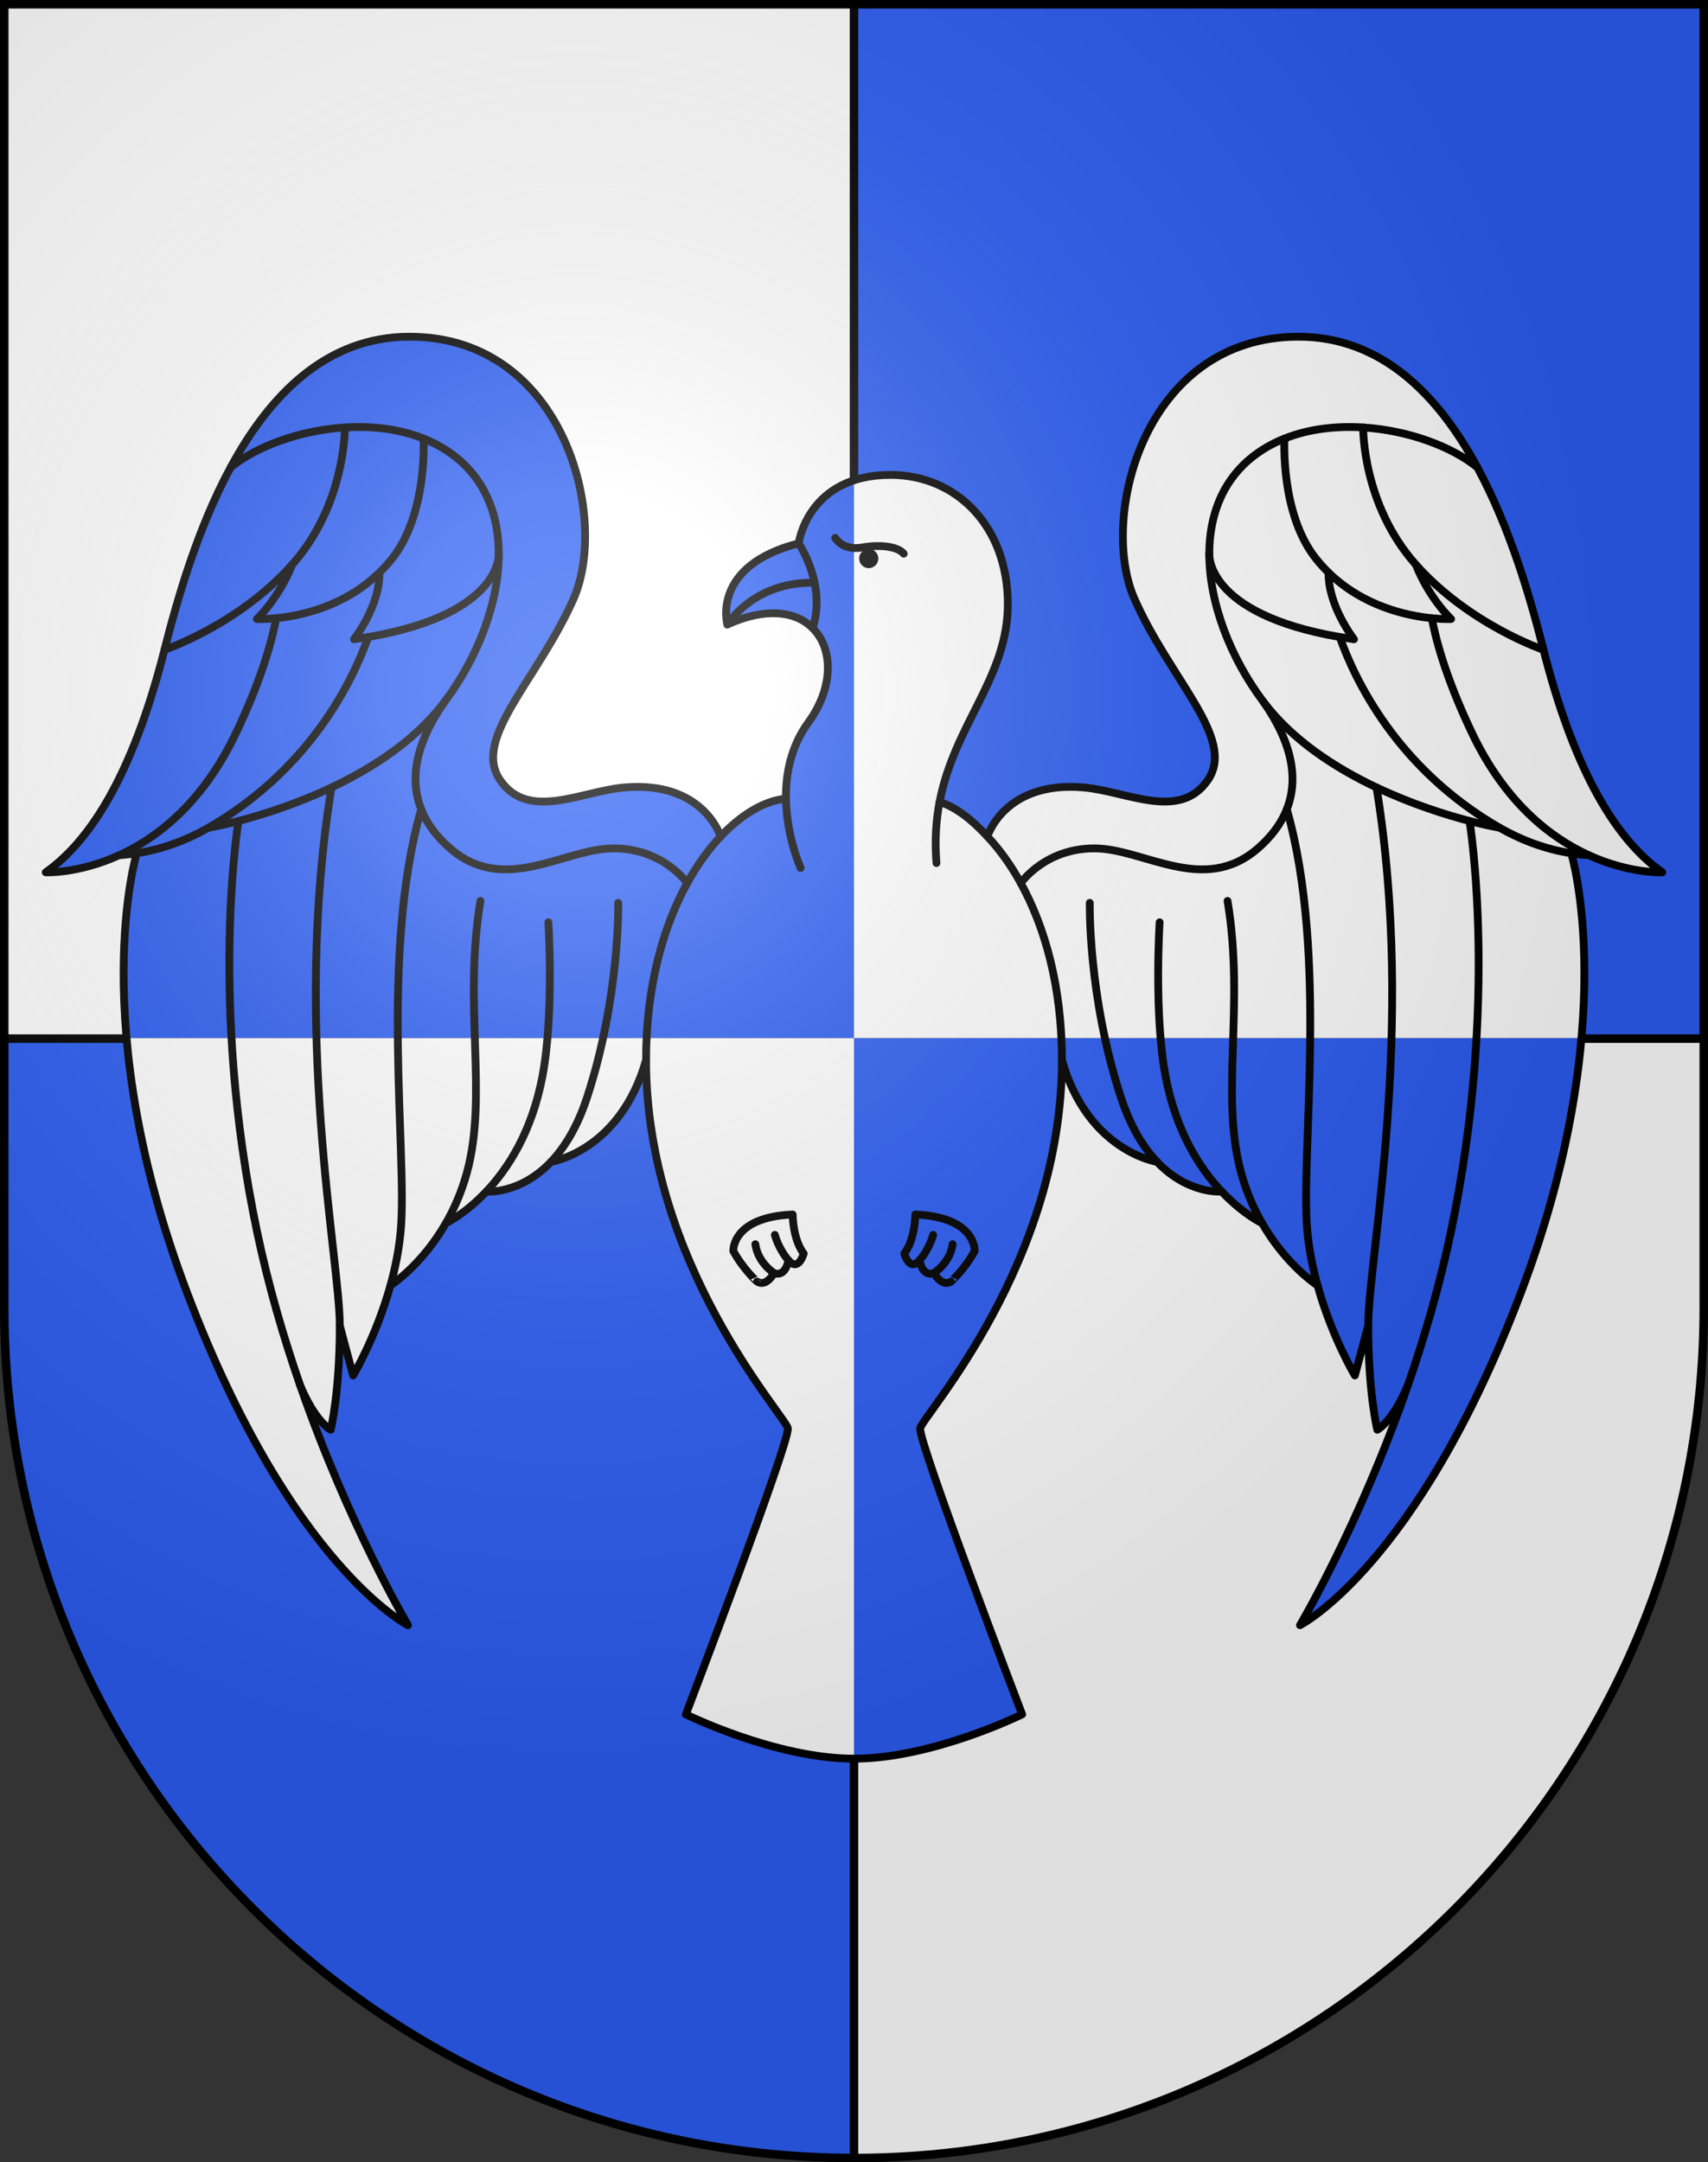
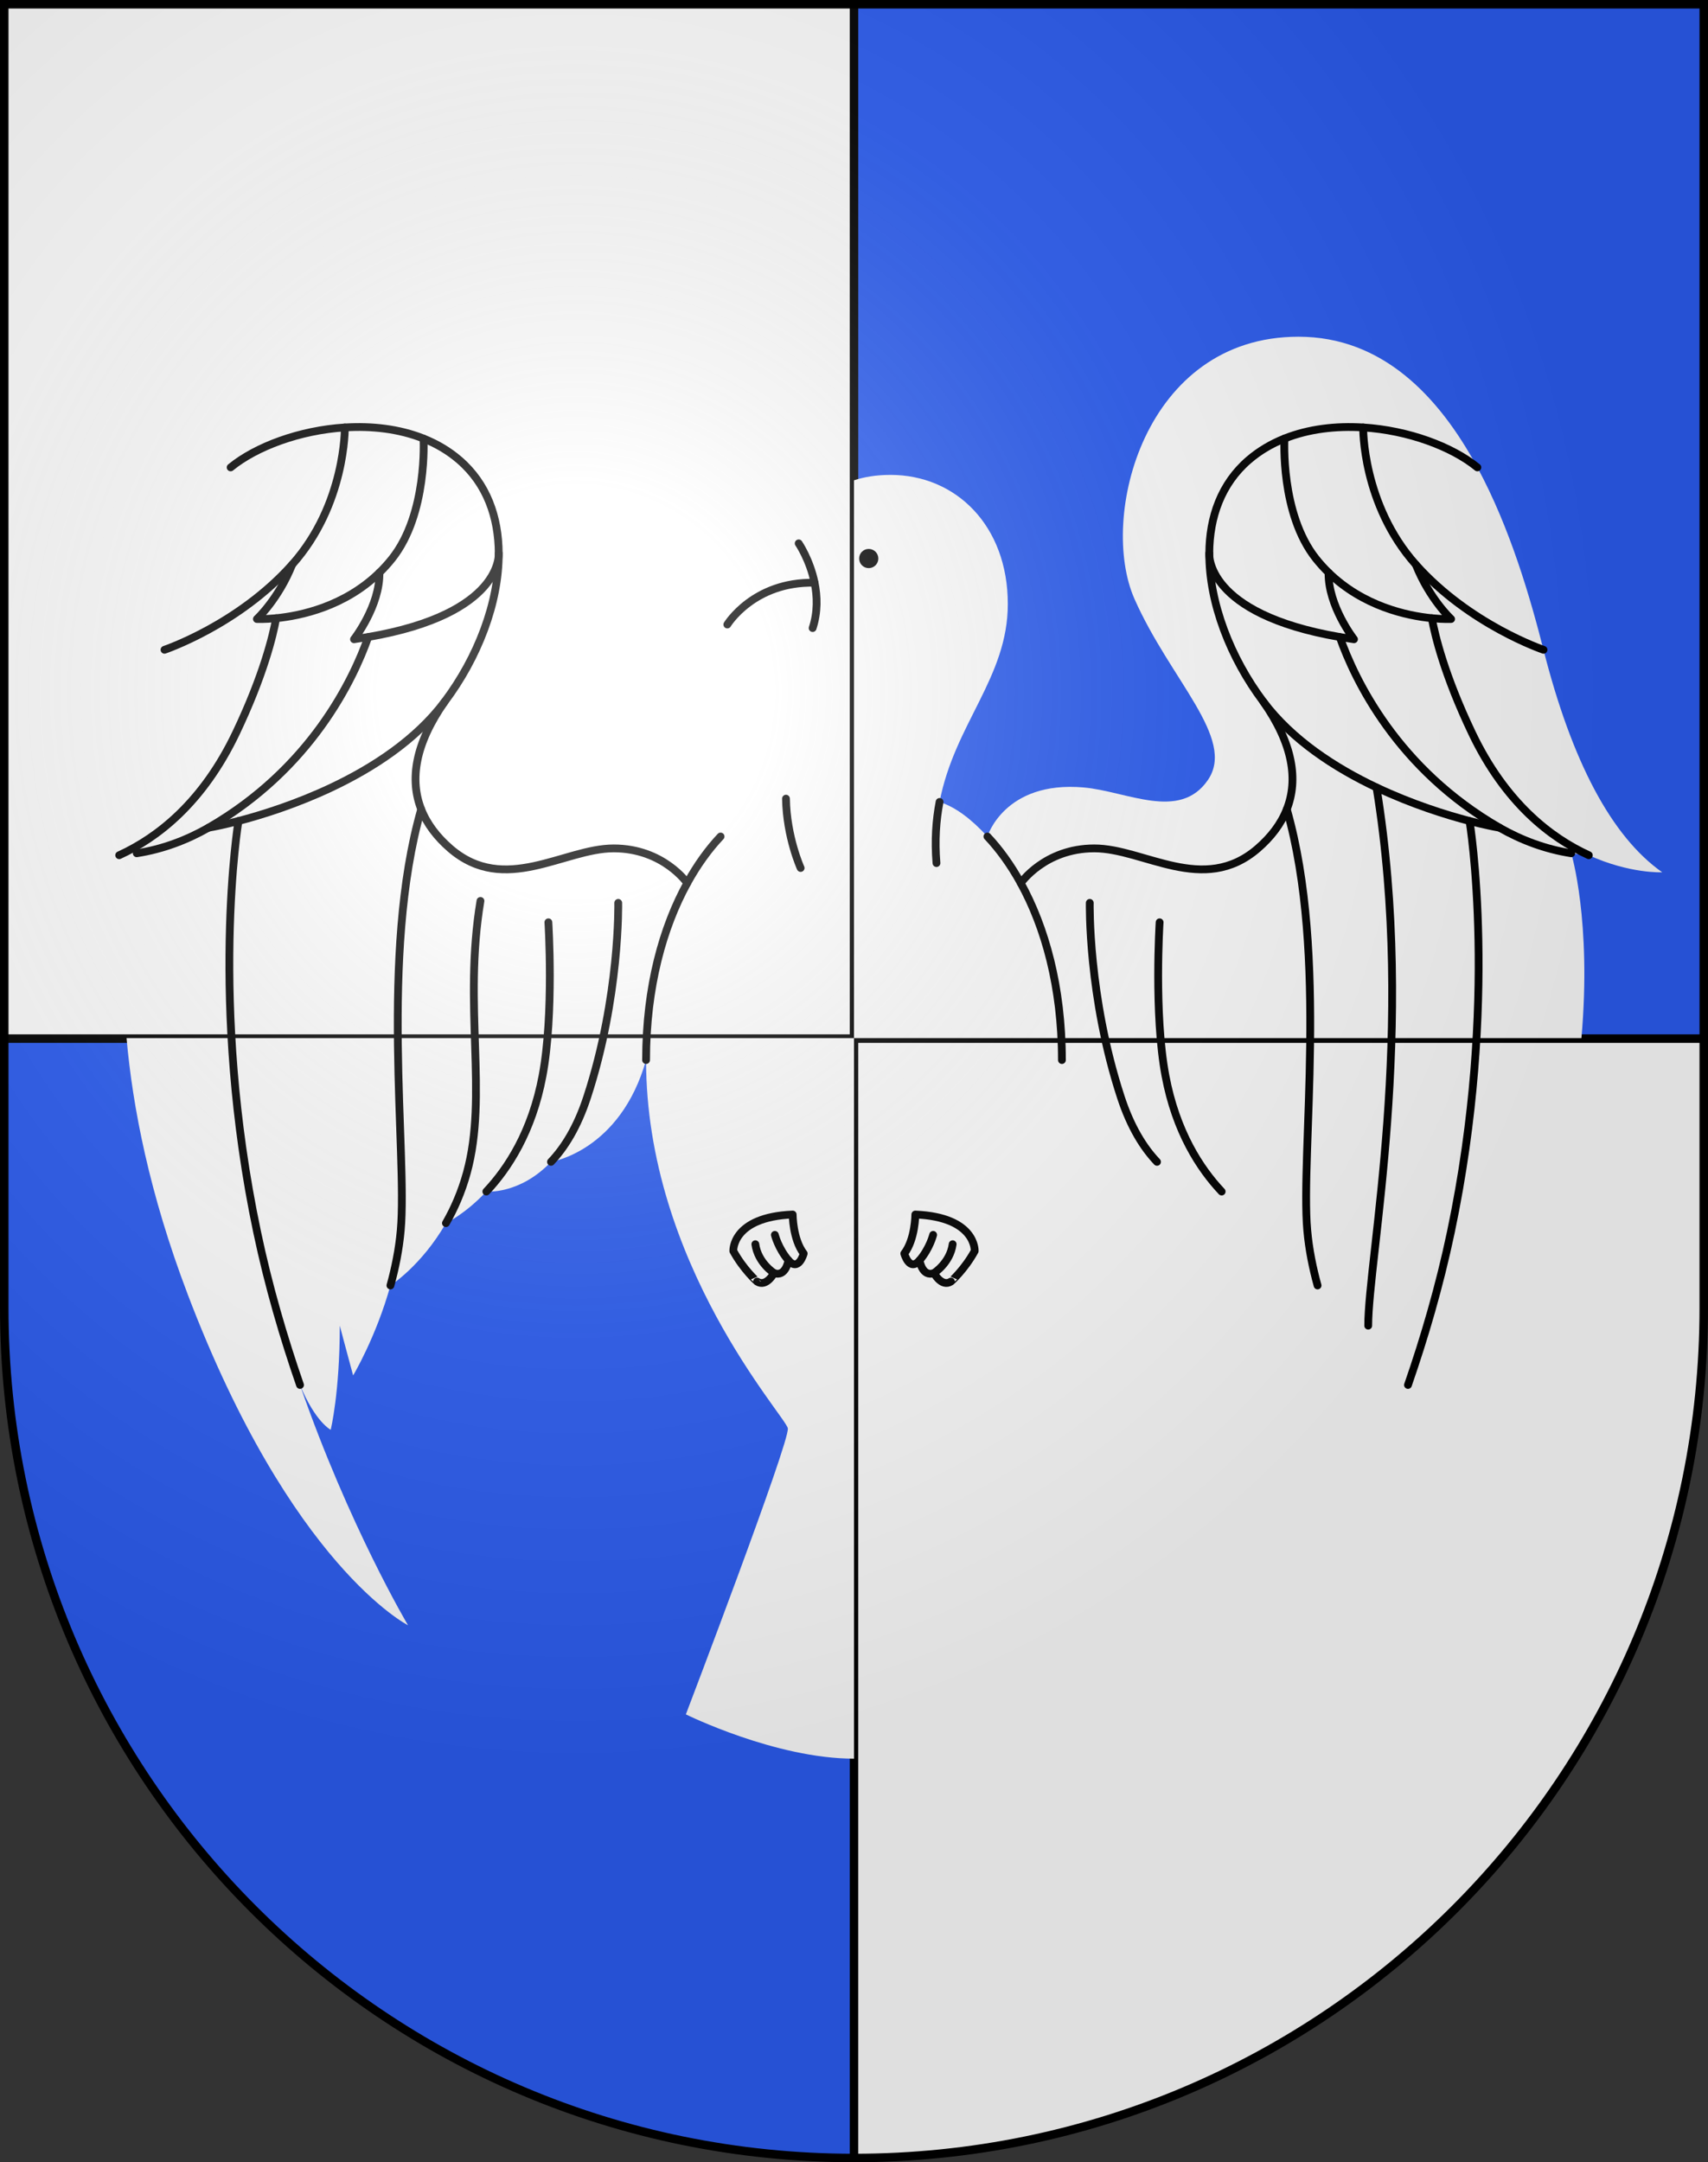
<svg xmlns="http://www.w3.org/2000/svg" xmlns:xlink="http://www.w3.org/1999/xlink" version="1.1" width="603px" height="763px" viewBox="0 0 603 763">
  <rect x="0" y="0" width="603" height="763" fill="#333333" stroke="none" />
  <defs>
    <clipPath id="m">
      <path id="s" d="m1.5,1.5v460c0,165.686 134.314,300 300,300c165.685,0 300-134.314 300-300v-460z" />
    </clipPath>
    <radialGradient id="a" cx="0" cy="0" r="300" gradientTransform="matrix(1.215 0 0 1.267 203.329 244.107)" gradientUnits="userSpaceOnUse">
      <stop stop-color="#fff" stop-opacity=".314" offset="0" />
      <stop stop-color="#fff" stop-opacity=".251" offset=".19" />
      <stop stop-color="#6b6b6b" stop-opacity=".126" offset=".6" />
      <stop stop-opacity=".126" offset="1" />
    </radialGradient>
  </defs>
  <use xlink:href="#s" fill="#2b5df2" />
  <path clip-path="url(#m)" fill="#fff" stroke="#000" stroke-width="3" d="m0,0h301.5v763h301.5v-396.5h-603z" />
  <g fill="none" stroke="#000" stroke-linecap="round" stroke-linejoin="round" stroke-width="2.75">
-     <path fill="#2b5df2" stroke="none" d="m281.97 191.74c-31.055 7.936-25.188 28.639-25.188 28.639 13.92-6.272 24.288-4.54 30.114 1.257 7.316 7.276 7.475 20.959-1.476 33.248-6.267 8.602-8.069 18.307-7.935 26.948-7.132 0.62-15.389 5.188-23.084 13.354 0 0-5.976-19.74-33.947-17.309-15.307 1.33-33.94 11.979-43.923-2.662s13.309-35.271 25.955-63.888-3.326-92.504-57.897-92.504c-29.493 0-49.461 20.797-63.161 46.111-11.649 21.525-18.767 46.317-23.354 64.361-9.982 39.265-23.958 65.885-41.926 78.529 0 0 11.475 0.559 25.934-6.035 2.103-0.139 4.167-0.371 6.195-0.689 0 0-7.249 23.824-3.6 65.227h256.82v-196.83c-17.387 5.694-19.531 22.245-19.531 22.245zm19.531 174.59v254.27c27.754 0 59.36-15.63 59.36-15.63s-36.875-96.574-35.996-100.96c0.877-4.391 50.042-57.945 50.042-129.94 9.141 32.249 33.569 35.932 33.569 35.932 11.054 11.601 22.825 10.477 22.825 10.477 7.602 8.056 14.273 11.156 14.273 11.156 8.647 15.038 19.585 21.987 19.585 21.987 5.066 18.239 13.171 31.749 13.171 31.749 2.403-8.807 4.71-17.572 4.71-17.572 0 23.751 3.205 36.743 3.205 36.743s5.42-2.71 10.84-15.808c-17.227 49.637-38.134 84.785-38.134 84.785s41.285-20.802 77.846-116.93c13.443-35.348 19.378-65.855 21.528-90.259h-256.82v1e-3z" />
    <path fill="#fff" stroke="none" d="m66.204 456.58c36.56 96.124 77.845 116.93 77.845 116.93s-20.907-35.148-38.134-84.785c5.42 13.098 10.838 15.808 10.838 15.808s3.207-12.992 3.207-36.743c0 0 2.307 8.766 4.709 17.572 0 0 8.105-13.51 13.171-31.749 0 0 10.938-6.949 19.585-21.987 0 0 6.672-3.101 14.272-11.156 0 0 11.773 1.124 22.826-10.477 0 0 24.429-3.683 33.567-35.932 0 71.992 49.167 125.55 50.044 129.94 0.878 4.39-35.996 100.96-35.996 100.96s31.606 15.63 59.36 15.63v-254.27h-256.82c2.151 24.404 8.085 54.911 21.53 90.259zm478.72-227.29c-4.588-18.044-11.706-42.835-23.355-64.361-13.7-25.314-33.667-46.111-63.16-46.111-54.571 0-70.543 63.887-57.897 92.504 12.645 28.616 35.937 49.247 25.953 63.888-9.982 14.641-28.615 3.992-43.922 2.662-27.973-2.432-33.947 17.309-33.947 17.309-5.747-6.205-11.156-10.339-16.887-12.199 5.309-27.607 24.095-43.864 24.095-69.854 0-27.604-18.287-45.547-41.406-45.547-5.041 0-9.292 0.726-12.901 1.908v196.83h256.82c3.649-41.402-3.599-65.227-3.599-65.227 2.027 0.318 4.092 0.551 6.194 0.689 14.46 6.594 25.934 6.035 25.934 6.035-17.97-12.644-31.946-39.264-41.927-78.529z" />
-     <path d="m348.6 295.18c-5.747-6.205-11.156-10.339-16.887-12.199 5.309-27.607 24.095-43.864 24.095-69.854 0-27.604-18.287-45.547-41.406-45.547-29.329 0-32.433 24.153-32.433 24.153-31.055 7.936-25.188 28.639-25.188 28.639 13.92-6.272 24.288-4.54 30.114 1.257 7.316 7.276 7.475 20.959-1.476 33.248-6.267 8.602-8.069 18.307-7.935 26.948-7.132 0.62-15.389 5.188-23.084 13.354 0 0-5.976-19.74-33.947-17.309-15.307 1.33-33.94 11.979-43.923-2.662s13.309-35.271 25.955-63.888-3.326-92.504-57.897-92.504c-29.493 0-49.461 20.797-63.161 46.111-11.649 21.525-18.767 46.317-23.354 64.361-9.982 39.265-23.958 65.885-41.926 78.529 0 0 11.475 0.559 25.934-6.035 2.103-0.139 4.167-0.371 6.195-0.689 0 0-18.322 60.172 17.93 155.48 36.56 96.124 77.845 116.93 77.845 116.93s-20.907-35.148-38.134-84.785c5.42 13.098 10.838 15.808 10.838 15.808s3.207-12.992 3.207-36.743c0 0 2.307 8.766 4.709 17.572 0 0 8.105-13.51 13.171-31.749 0 0 10.938-6.949 19.585-21.987 0 0 6.672-3.101 14.272-11.156 0 0 11.773 1.124 22.826-10.477 0 0 24.429-3.683 33.567-35.932 0 71.992 49.167 125.55 50.044 129.94 0.878 4.39-35.996 100.96-35.996 100.96s31.606 15.63 59.36 15.63 59.36-15.63 59.36-15.63-36.875-96.574-35.996-100.96c0.877-4.391 50.042-57.945 50.042-129.94 9.141 32.249 33.569 35.932 33.569 35.932 11.054 11.601 22.825 10.477 22.825 10.477 7.602 8.056 14.273 11.156 14.273 11.156 8.647 15.038 19.585 21.987 19.585 21.987 5.066 18.239 13.171 31.749 13.171 31.749 2.403-8.807 4.71-17.572 4.71-17.572 0 23.751 3.205 36.743 3.205 36.743s5.42-2.71 10.84-15.808c-17.227 49.637-38.134 84.785-38.134 84.785s41.285-20.802 77.846-116.93c36.251-95.313 17.93-155.48 17.93-155.48 2.027 0.318 4.092 0.551 6.194 0.689 14.46 6.594 25.934 6.035 25.934 6.035-17.969-12.645-31.944-39.265-41.926-78.529-4.588-18.044-11.706-42.835-23.355-64.361-13.7-25.314-33.667-46.111-63.16-46.111-54.571 0-70.543 63.887-57.897 92.504 12.645 28.616 35.937 49.247 25.953 63.888-9.982 14.641-28.615 3.992-43.922 2.662-27.973-2.431-33.947 17.31-33.947 17.31" />
    <path d="m194.52 409.99c4.714-4.949 9.298-12.214 12.78-22.868 11.648-35.631 10.963-68.521 10.963-68.521" />
    <path d="m171.7 420.47c7.601-8.055 16.131-21.063 19.847-40.882 4.111-21.927 2.056-54.131 2.056-54.131" />
    <path d="m157.43 431.62c2.883-5.014 5.511-10.925 7.395-17.777 7.538-27.409-1.37-58.928 4.798-95.93" />
    <path d="m137.84 453.61c1.688-6.079 3.04-12.684 3.64-19.488 2.402-27.22-7.493-97.02 7.218-148.55" />
    <path d="m242.62 311.63c-8.486 15.415-14.527 36.477-14.527 62.433" />
    <path d="m103.16 199.21c-4.88 12.232-12.46 19.221-12.46 19.221s2.626 0.137 6.794-0.277c8.714-0.866 24.172-4.137 36.457-16.089 1.535-1.493 3.021-3.122 4.437-4.899 12.675-15.896 11.137-42.403 11.137-42.403" />
-     <path d="m119.96 467.79c0-23.751-16.902-104.22-2.931-189.91" />
    <path d="m105.92 488.72c-5.76-16.601-11.109-34.82-15.128-53.889-17.159-81.437-6.602-145.12-6.602-145.12" />
    <path d="m42.079 301.79c13.457-6.136 29.499-18.468 41.282-43.212 9.673-20.314 13.03-34.301 14.137-40.427" />
    <path d="m73.593 292.08s2.647-0.433 7.037-1.478c1.077-0.256 2.268-0.551 3.555-0.888 8.176-2.134 20.299-5.909 32.845-11.839 14.593-6.898 29.755-16.712 39.942-30.248 11.652-15.483 19.182-34.912 19.103-52.363-0.059-12.819-4.226-24.572-13.883-32.906-3.789-3.27-8.072-5.77-12.663-7.601-8.609-3.435-18.292-4.518-27.793-3.917-15.925 1.008-31.336 6.751-40.31 14.092" />
    <path d="m254.4 295.18c-4.182 4.438-8.199 9.938-11.781 16.443 0 0-8.438-12.248-25.965-12.248-17.525 0-38.465 16.653-57.699 0.043-4.688-4.05-8.216-8.666-10.256-13.852-4.08-10.375-2.201-23.022 8.272-37.943" />
    <path d="m281.97 191.74s3.947 5.78 5.613 13.892c0.979 4.764 1.17 10.331-0.688 16.004" />
    <path d="m331.71 282.98c-1.246 6.479-1.75 13.582-1.094 21.583" />
    <path d="m282.66 306.29s-4.963-10.929-5.174-24.464" />
    <path d="m121.74 150.84s0.387 27.084-18.572 48.365-45.092 30.088-45.092 30.088" />
    <path d="m130.01 224.79c-5.365 15.172-20.278 46.47-56.414 67.29-7.675 4.368-16.113 7.577-25.319 9.019" />
    <path d="m176.07 195.26s1.731 21.307-46.067 29.525c-1.618 0.278-3.291 0.541-5.022 0.789 0 0 9.205-11.796 8.97-23.519" />
    <path d="m408.48 409.99c-4.714-4.949-9.298-12.214-12.78-22.868-11.648-35.631-10.964-68.521-10.964-68.521" />
    <path d="m431.3 420.47c-7.601-8.055-16.13-21.063-19.847-40.882-4.11-21.927-2.055-54.131-2.055-54.131" />
-     <path d="m445.57 431.62c-2.884-5.014-5.512-10.925-7.396-17.777-7.537-27.409 1.371-58.928-4.797-95.93" />
    <path d="m465.16 453.61c-1.688-6.079-3.04-12.684-3.641-19.488-2.401-27.22 7.494-97.02-7.219-148.55" />
    <path d="m360.38 311.63c8.486 15.415 14.525 36.477 14.525 62.433" />
    <path d="m499.84 199.21c4.88 12.232 12.46 19.221 12.46 19.221s-2.626 0.137-6.794-0.277c-8.716-0.866-24.172-4.137-36.458-16.089-1.534-1.493-3.021-3.122-4.438-4.899-12.673-15.896-11.136-42.403-11.136-42.403" />
    <path d="m483.04 467.79c0-23.751 16.902-104.22 2.931-189.91" />
    <path d="m497.08 488.72c5.761-16.601 11.109-34.82 15.127-53.889 17.16-81.437 6.604-145.12 6.604-145.12" />
    <path d="m560.92 301.79c-13.457-6.136-29.499-18.468-41.282-43.212-9.673-20.314-13.029-34.301-14.136-40.427" />
    <path d="m529.41 292.08s-2.647-0.433-7.035-1.478c-1.079-0.256-2.269-0.551-3.556-0.888-8.176-2.134-20.299-5.909-32.845-11.839-14.593-6.898-29.755-16.712-39.941-30.248-11.652-15.483-19.182-34.912-19.103-52.363 0.059-12.819 4.226-24.572 13.883-32.906 3.788-3.27 8.072-5.77 12.662-7.601 8.609-3.435 18.292-4.518 27.793-3.917 15.926 1.008 31.337 6.751 40.309 14.092" />
    <path d="m348.6 295.18c4.183 4.438 8.199 9.938 11.781 16.443 0 0 8.438-12.248 25.963-12.248 17.527 0 38.467 16.653 57.7 0.043 4.688-4.05 8.218-8.666 10.256-13.852 4.082-10.375 2.203-23.022-8.271-37.943" />
    <path d="m481.26 150.84s-0.387 27.084 18.572 48.365 45.092 30.088 45.092 30.088" />
    <path d="m472.99 224.79c5.364 15.172 20.278 46.47 56.412 67.29 7.676 4.368 16.114 7.577 25.32 9.019" />
    <path d="m426.93 195.26s-1.731 21.307 46.067 29.525c1.616 0.278 3.29 0.541 5.021 0.789 0 0-9.204-11.796-8.971-23.519" />
-     <path d="m294.85 189.82s2.661 4.599 9.438 3.388 12.826-0.242 14.763 2.178" />
    <path d="m256.78 220.38s9.265-15.231 30.802-14.747" />
    <circle transform="translate(1.5,1.5)" cx="305.2" cy="195.59" r="3.389" fill="#000" stroke="none" />
    <path d="m258.89 441.45s-0.598-11.978 20.962-12.876c0 0 0 8.684 3.893 13.773 0 0-1.797 6.589-5.391 2.396 0 0-0.898 5.988-5.091 4.491 0 0-2.694 5.092-5.988 2.995 0 2e-3 -4.792-4.192-8.385-10.779z" />
    <path d="m278.35 444.74c-3.592-4.192-4.791-8.983-4.791-8.983" />
    <path d="m273.26 449.23s-5.689-3.593-6.587-10.181" />
    <path d="m344.11 441.45s0.598-11.978-20.962-12.876c0 0 0 8.684-3.894 13.773 0 0 1.798 6.589 5.391 2.396 0 0 0.898 5.988 5.091 4.491 0 0 2.695 5.092 5.989 2.995 0 2e-3 4.792-4.192 8.385-10.779z" />
    <path d="m324.65 444.74c3.594-4.192 4.792-8.983 4.792-8.983" />
    <path d="m329.74 449.23s5.69-3.593 6.588-10.181" />
  </g>
  <use xlink:href="#s" fill="url(#a)" stroke="#000" stroke-width="3" />
</svg>